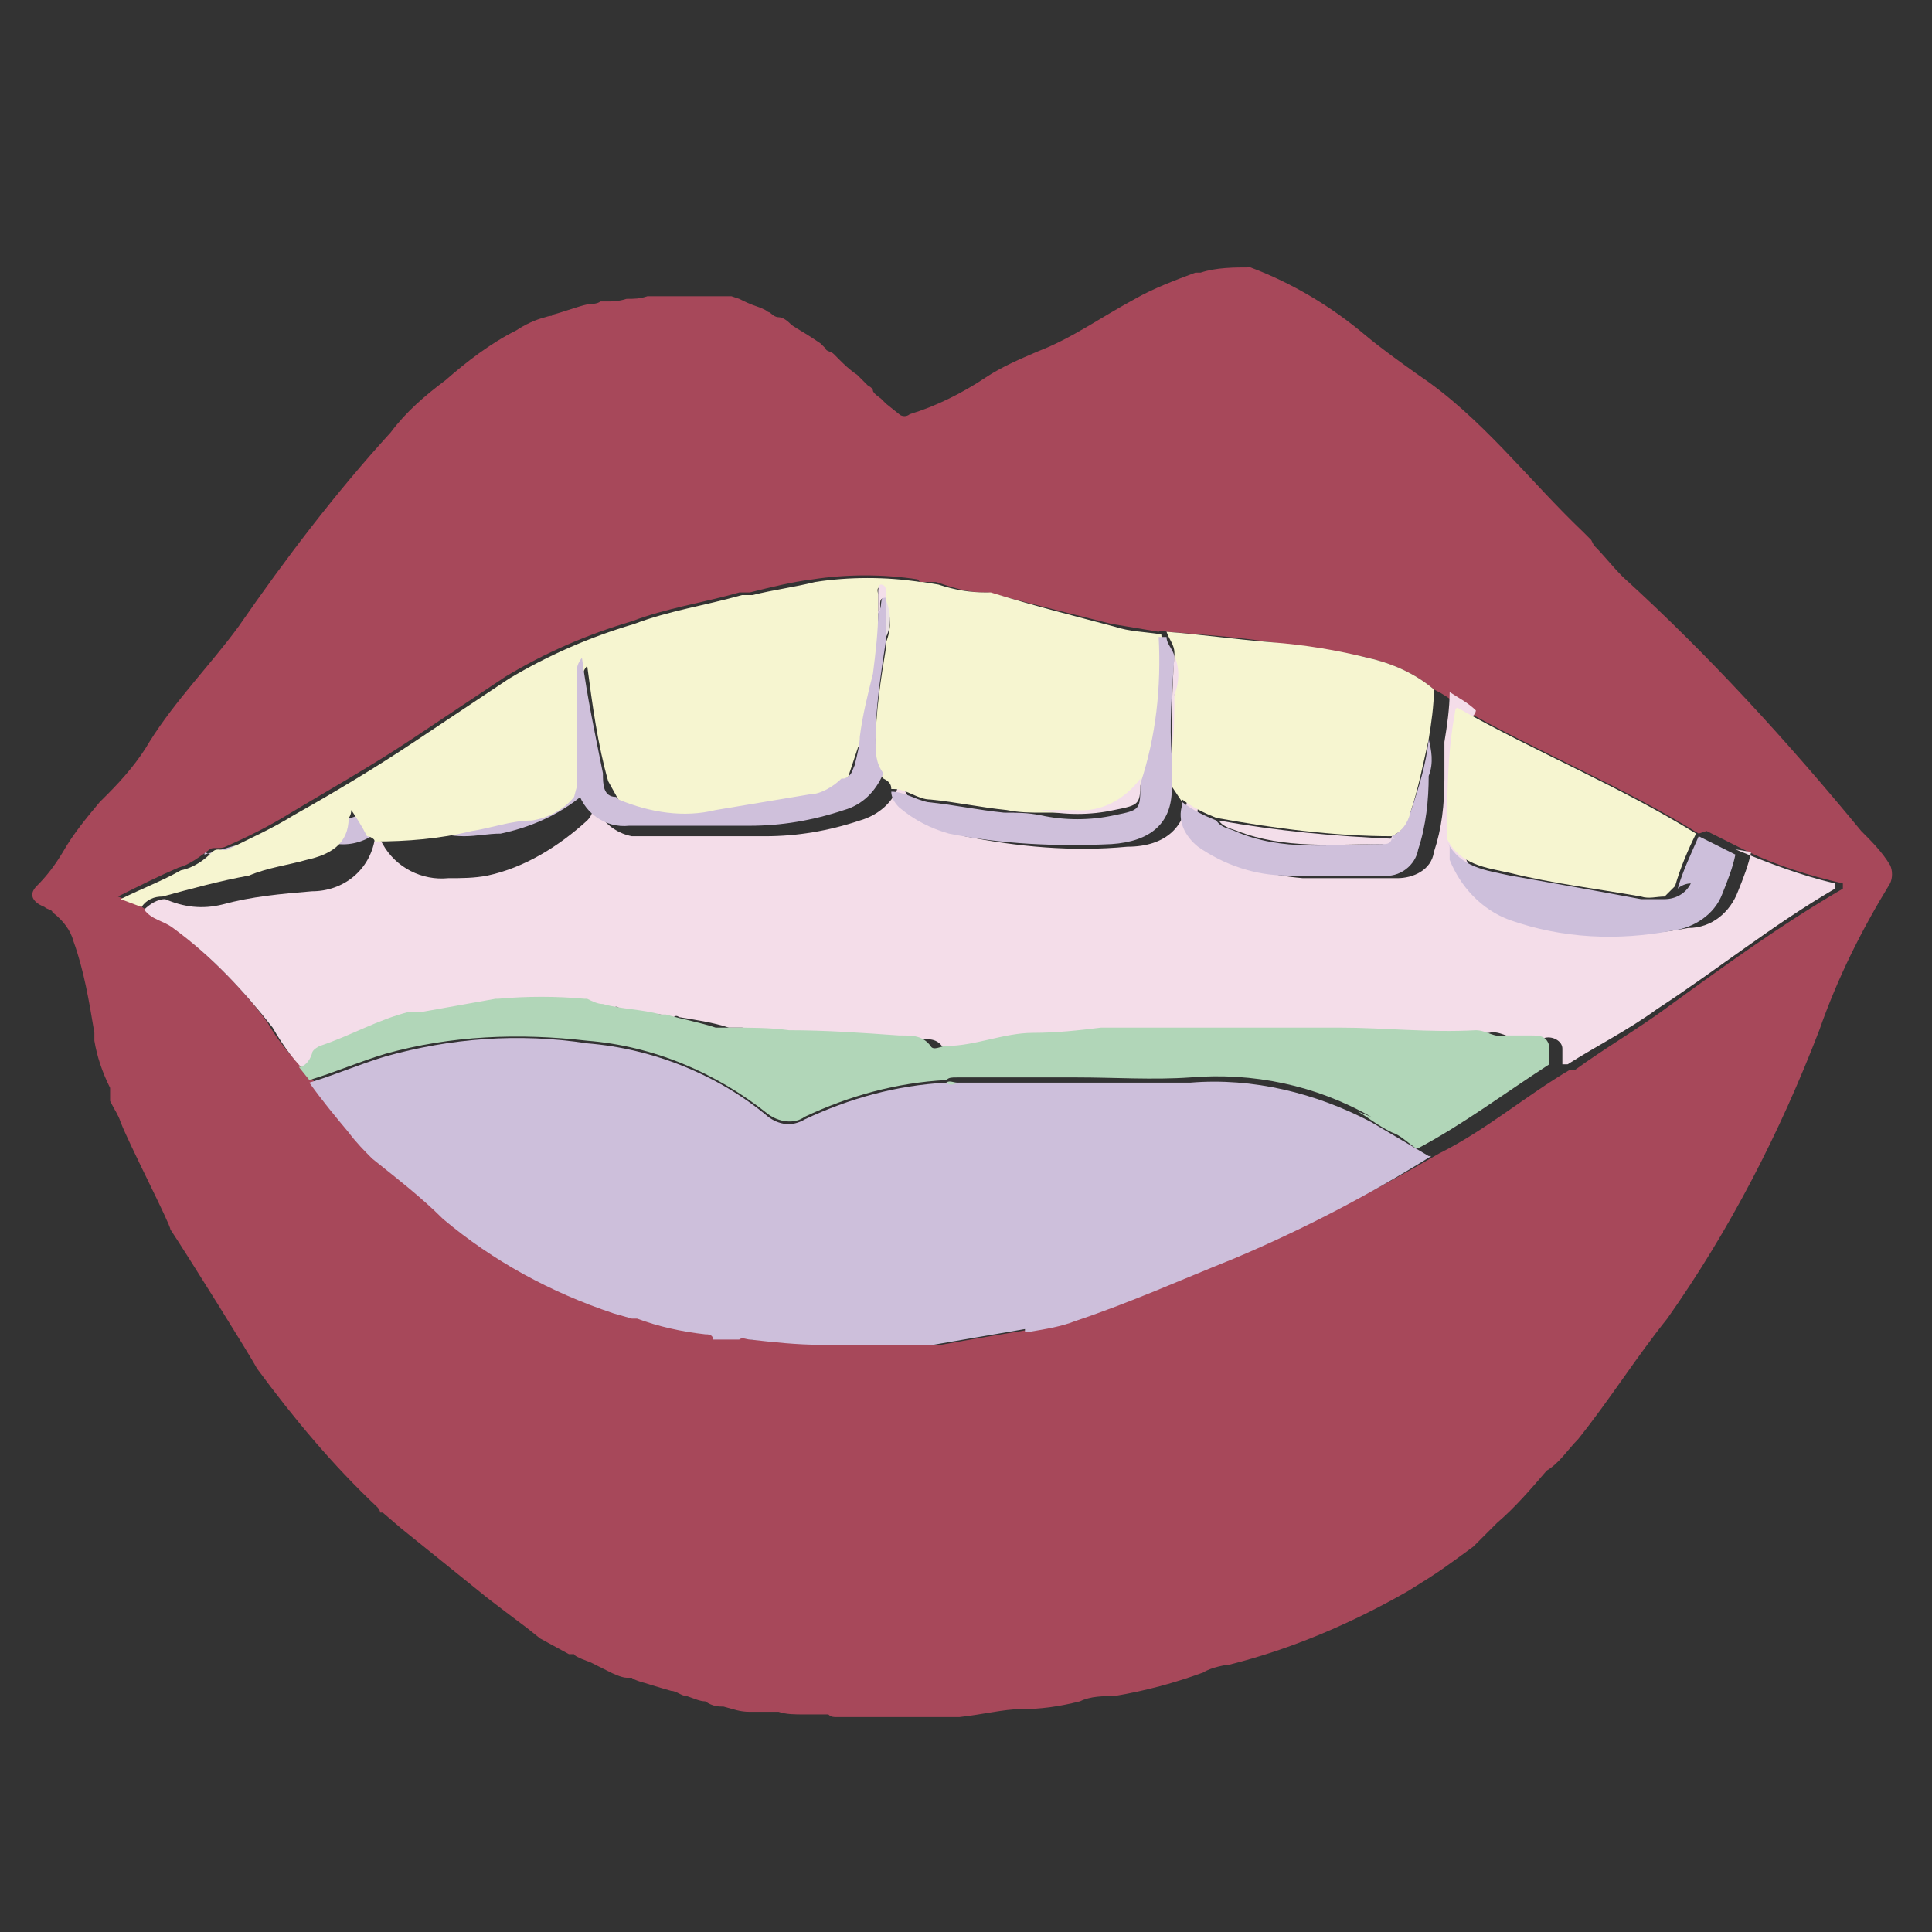
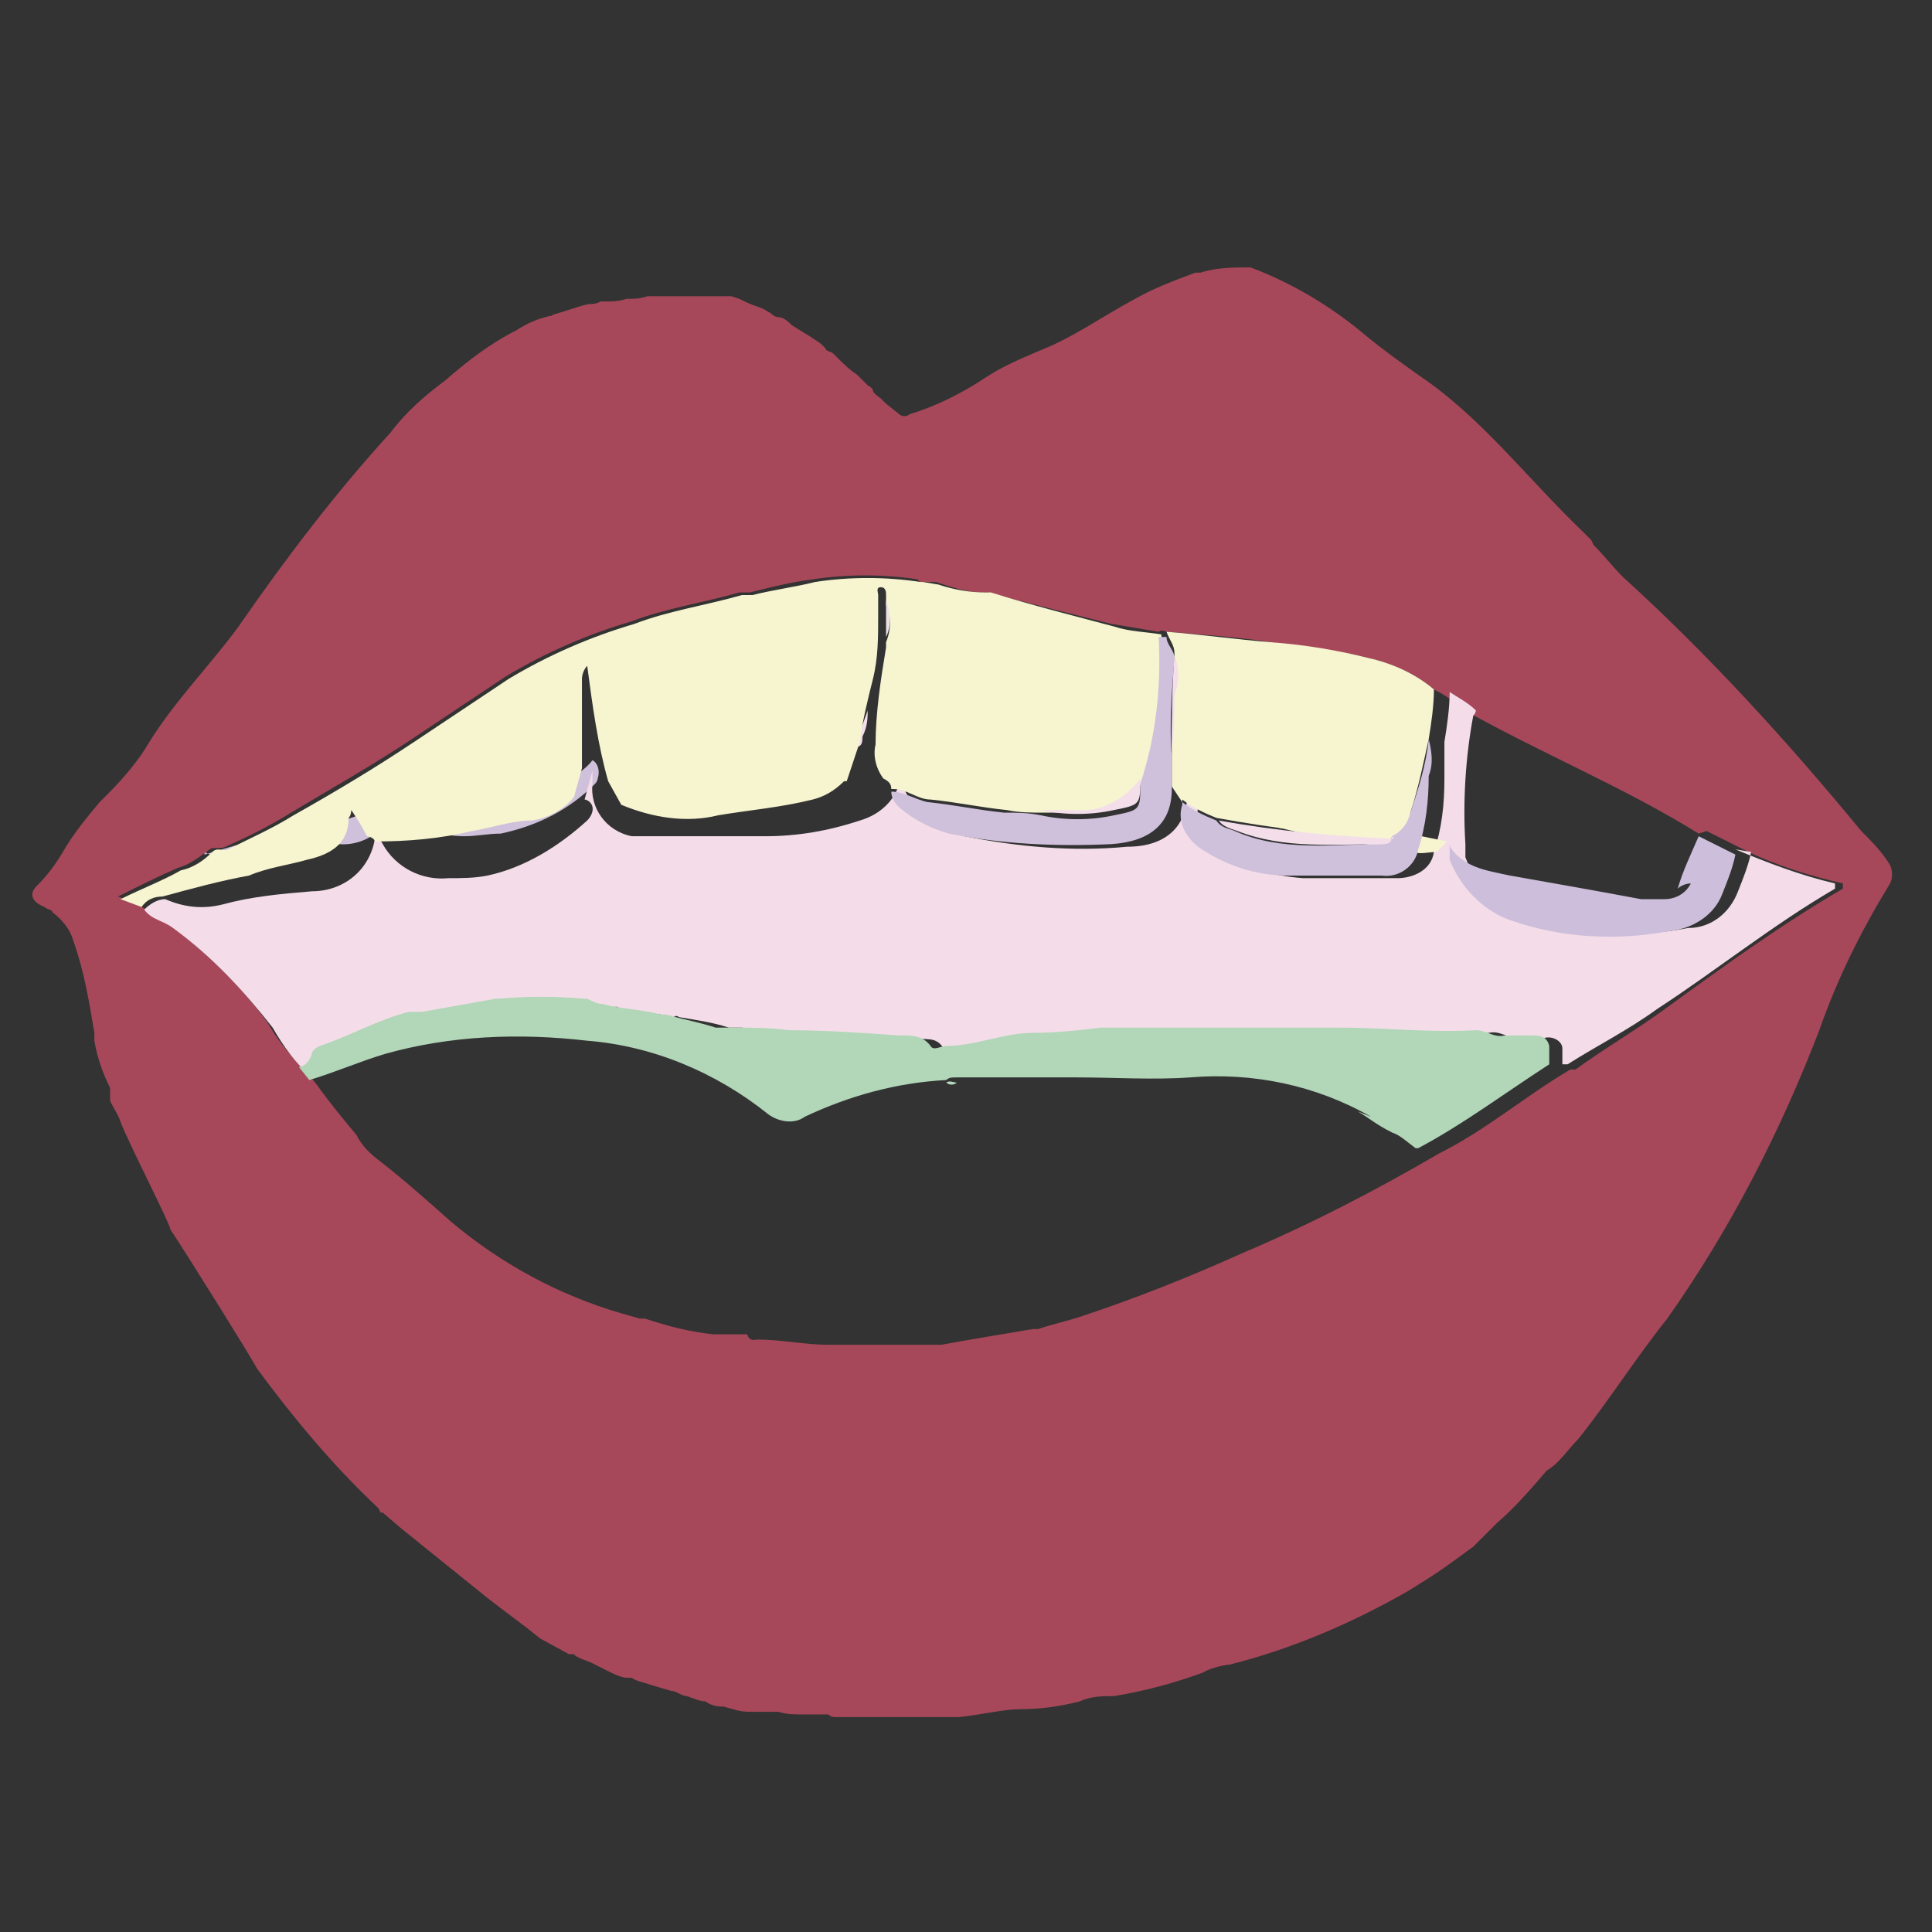
<svg xmlns="http://www.w3.org/2000/svg" id="_レイヤー_1" data-name="レイヤー_1" version="1.1" viewBox="0 0 73.7 73.7">
  <rect x="0" y="0" width="73.7" height="73.7" fill="#333333" stroke="none" />
  <defs>
    <style>
      .st0 {
        fill: none;
      }

      .st1 {
        fill: #cfc0db;
      }

      .st2 {
        fill: #b7d8bd;
      }

      .st3 {
        fill: #cdbfdb;
      }

      .st4 {
        fill: #f6f5d0;
      }

      .st5 {
        fill: #f4dde9;
      }

      .st6 {
        fill: #f3deea;
      }

      .st7 {
        fill: #a7485a;
      }

      .st8 {
        fill: #ebe1e5;
      }

      .st9 {
        fill: #b1d6b8;
      }
    </style>
  </defs>
  <path id="_パス_1088" data-name="パス_1088" class="st1" d="M15.4,30.6c1.2,0,2.3-.2,3.5-.4.7-.1,1.5-.3,2.2-.4.6,0,1.2-.4,1.5-.8.2.1.3.4.2.7,0,0,0,.1-.1.2-1,1-2.2,1.6-3.6,1.9-.5,0-.9.1-1.4.1-1,0-1.9-.4-2.3-1.3" />
  <path id="_パス_1089" data-name="パス_1089" class="st1" d="M7.8,32.6c1-.3,2-.6,3.1-.8.7-.2,1.4-.4,2.1-.5.9-.2,1.5-.5,1.5-1.5,0,0,0-.2,0-.3.2.3.4.6.6.9-.1,1.1-1.1,1.9-2.2,1.8-1.1,0-2.1.2-3.1.5-.7.2-1.4.1-2-.2" />
  <path id="_パス_1092" data-name="パス_1092" class="st6" d="M33.1,27c0,.4,0,.7-.2,1.1,0,.2,0,.4-.3.4l.5-1.4" />
  <path id="_パス_1094" data-name="パス_1094" class="st6" d="M24.5,29.2c-.6,0-.5-.4-.5-.8l.5.8" />
  <path id="_パス_1096" data-name="パス_1096" class="st6" d="M32.6,28.4h-.1c0,.1.1,0,.1,0" />
  <g>
    <rect class="st0" x="1" y="10.5" width="71.4" height="55.5" />
    <path id="_パス_1077" data-name="パス_1077" class="st7" d="M23.3,63.8s-.6-.3-.8-.4c0,0-.6-.2-.6-.3,0,0-.1,0-.2,0l-1.1-.6c0,0-.5-.4-.5-.4,0,0-1.6-1.2-1.7-1.3l-3.1-2.5s-.7-.6-.7-.6h-.1c0-.1-.1-.2-.1-.2-1.7-1.6-3.2-3.4-4.6-5.3-.2-.4-2.7-4.4-3.3-5.3,0-.2-1.6-3.3-1.9-4.1-.1-.3-.2-.4-.4-.8h0c0-.1,0-.2,0-.2h0c0-.1,0-.3,0-.3-.3-.6-.5-1.2-.6-1.8,0,0,0-.3,0-.3-.2-1.2-.4-2.4-.8-3.5-.1-.4-.4-.8-.8-1.1,0-.1-.2-.1-.3-.2-.5-.2-.6-.5-.3-.8.4-.4.7-.8,1-1.3.4-.7.9-1.3,1.4-1.9.2-.2.2-.2.3-.3.6-.6,1.2-1.3,1.6-2,1-1.6,2.3-2.9,3.4-4.4,1.8-2.6,3.7-5.1,5.8-7.4h0c.6-.8,1.3-1.4,2.1-2,.8-.7,1.7-1.4,2.7-1.9.3-.2.7-.4,1.1-.5.3-.1.2,0,.3-.1.4-.1,1.2-.4,1.4-.4,0,0,.3,0,.4-.1h.3c.1,0,.4,0,.7-.1.3,0,.5,0,.8-.1.2,0,.4,0,.4,0,.2,0,.3,0,.6,0,.3,0,.9,0,1.1,0,.3,0,.3,0,.5,0,.2,0,.4,0,.6,0,0,0,.3.1.3.1,0,0,0,0,0,0,.2.1.4.2.7.3,0,0,.3.1.4.2.1,0,.2.2.4.2.2,0,.4.2.5.3.3.2.5.3.8.5,0,0,.3.2.3.2,0,0,.1.1.2.2,0,.1.2.1.3.2s.1.1.2.2c.2.2.4.4.7.6h0s.4.4.4.4c0,0,.2.1.2.2s.3.3.3.3c0,0,0,0,0,0l.2.2.5.4c.1.1.3.1.4,0,1-.3,2-.8,2.9-1.4.6-.4,1.3-.7,2-1,1.3-.5,2.4-1.3,3.7-2,.7-.4,1.5-.7,2.3-1h.2c.6-.2,1.3-.2,1.9-.2h0c1.6.6,3.1,1.5,4.4,2.6.6.5,1.3,1,2,1.5,2.4,1.6,4.2,4,6.3,6,.1.1.2.2.3.3,0,0,0,0,.1.2.4.4.7.8,1.1,1.2,3.3,3,6.3,6.3,9.1,9.7.4.4.8.8,1.1,1.3.1.2.1.5,0,.7-1.1,1.8-2,3.6-2.7,5.6-1.5,3.9-3.4,7.6-5.8,11-1.2,1.5-2.2,3.1-3.4,4.6-.4.4-.7.9-1.2,1.2-.6.7-1.2,1.4-1.9,2-.2.2-.2.2-.4.4l-.5.5c-1.1.8-1.2.9-2.5,1.7-2.1,1.2-4.4,2.2-6.8,2.8-.1,0-.7.1-1,.3-1.1.4-2.2.7-3.4.9-.4,0-.9,0-1.3.2-.8.2-1.5.3-2.3.3h0c-.6,0-1.4.2-2.3.3h-1.6s-.9,0-.9,0h-2.2c-.1,0-.2,0-.3-.1h-.9c-.4,0-.7,0-1-.1,0,0-.2,0-.3,0-.3,0-.5,0-.8,0-.4,0-.6-.1-1-.2-.2,0-.4,0-.7-.2-.2,0-.4-.1-.7-.2-.2,0-.4-.2-.6-.2,0,0-.7-.2-1-.3,0,0-.4-.1-.5-.2,0,0-.2,0-.2,0-.2,0-.6-.2-.6-.2M64.8,31.8c-2.9-1.8-6.1-3.1-9.1-4.8-.3-.3-.6-.5-1-.7-.7-.6-1.6-1-2.5-1.2-1.2-.3-2.5-.4-3.7-.6-1.3-.2-2.7-.3-4-.4,0,0-.2-.1-.3,0-.6-.1-1.2-.2-1.8-.3-1.6-.4-3.2-.8-4.7-1.2h-.2c-.6,0-1.2-.2-1.8-.4,0,0,0,0,0,0h-.6c0,0-.1-.1-.1-.1-1.3-.2-2.7-.2-4,0-.8.1-1.6.3-2.4.5h-.2c0,0-.2,0-.2,0,0,0,0,0,0,0-1.4.4-2.8.6-4.1,1.1-1.7.5-3.3,1.2-4.8,2.1-1.2.8-2.4,1.6-3.6,2.4-1.5,1-3.1,1.9-4.6,2.8-.8.5-1.6.9-2.5,1.3-.2.1-.5,0-.6.1-.4.3-.8.6-1.2.7-.7.3-1.5.7-2.3,1.1l.8.3c.3.3.8.4,1.1.7,1.4,1.1,2.7,2.3,3.8,3.8.4.7.9,1.3,1.5,1.9l.4.5c.5.7,1,1.3,1.5,1.9.2.4.5.7.9,1,.9.7,1.8,1.5,2.7,2.3,1.9,1.6,4.1,2.8,6.5,3.5h0c0,0,.7.2.7.2h.2c.9.3,1.7.5,2.6.6,0,0,.2,0,.3,0h1c.1.3.3.2.4.2.9,0,1.8.2,2.7.2,1.3,0,2.5,0,3.8,0,.2,0,.4,0,.5,0,1.1-.2,2.3-.4,3.5-.6h.2c.6-.2,1.1-.3,1.7-.5,2.1-.7,4.1-1.5,6.1-2.4,2.6-1.1,5.1-2.4,7.5-3.8,1.8-.9,3.3-2.2,5-3.2h.2c1.1-.8,2.3-1.5,3.4-2.3,2.2-1.6,4.4-3.2,6.8-4.6,0,0,0,0,0-.2-1.3-.3-2.6-.7-3.8-1.3l-1.4-.7M2.9,33.3s0,0,0,0c0,0,0,0,0,0h0s0,0,0,0" />
    <path id="_パス_1078" data-name="パス_1078" class="st5" d="M66.2,32.4c1.2.5,2.5,1,3.8,1.3,0,0,0,.1,0,.2-2.4,1.4-4.5,3.1-6.8,4.6-1.1.8-2.3,1.4-3.4,2.1h-.2c0-.2,0-.4,0-.6,0,0,0,0,0,0,0,0,0,0,0,0,0-.3-.4-.5-.7-.4,0,0,0,0,0,0-.3,0-.7,0-1,0-.4,0-.7-.3-1.1-.2-1.7.1-3.4-.1-5.2-.1-3,0-6,0-9,0h-.1c-.9,0-1.8.2-2.6.2-1.1,0-2.2.4-3.3.5-.2,0-.5.1-.6,0-.3-.5-.7-.3-1.1-.4h-.1c-1.4-.1-2.8-.2-4.2-.2-.8,0-1.6-.1-2.3-.2h0s0,0,0,0c-.2,0-.3,0-.5,0-.6-.2-1.3-.3-1.9-.4,0,0-.1-.1-.2,0-.7-.2-1.5-.1-2.2-.4h0c-.2.1-.4,0-.6,0h-.1c-1.1-.1-2.2-.1-3.3,0h-.1c0,0-2.8.5-2.8.5h0c-.2,0-.3.1-.5.1-1.2.3-2.3.9-3.4,1.3-.1,0-.2.1-.3.3,0,.2-.3.4-.5.5-.6-.5-1.1-1.2-1.5-1.9-1.1-1.4-2.3-2.7-3.8-3.8-.4-.3-.8-.3-1.1-.7.2-.2.5-.4.8-.4.7.3,1.4.4,2.2.2,1.1-.3,2.2-.4,3.4-.5,1.2,0,2.2-.8,2.4-2,.1,0,.2,0,.3.2.5.9,1.5,1.4,2.5,1.3.5,0,1,0,1.5-.1,1.4-.3,2.7-1.1,3.8-2.1.2-.2.3-.5.1-.7,0,0-.1-.1-.2-.1l.3-1.1c0,.2,0,.4,0,.5-.1.9.5,1.8,1.5,2,.2,0,.3,0,.5,0,1.5,0,3,0,4.6,0,1.2,0,2.4-.2,3.6-.6.7-.2,1.3-.7,1.5-1.4.2,0,.2.3.3.4,0,.2,0,.5.3.6.6.5,1.2.8,1.9,1,2,.4,4.1.6,6.2.4,1.5,0,2.3-.8,2.3-2.1l.4.6c-.1.6.1,1.3.6,1.6,1,.7,2.2,1,3.4,1.1,1.2,0,2.4,0,3.6,0,.6,0,1.3-.3,1.4-1,.3-.9.4-1.8.4-2.8,0-.5,0-.9,0-1.4.1-.6.2-1.3.2-1.9.3.2.7.4,1,.7,0,0,0,.1-.1.2-.3,1.6-.4,3.3-.3,4.9,0,.2,0,.4,0,.5.4,1.1,1.2,1.9,2.3,2.3,2,.7,4.1.8,6.2.4.9,0,1.6-.6,1.9-1.4.2-.5.4-1,.5-1.5" />
-     <path id="_パス_1079" data-name="パス_1079" class="st3" d="M39.1,50.7c-1.2.2-2.3.4-3.5.6-.2,0-.4,0-.5,0-1.3,0-2.5,0-3.8,0-.9,0-1.8-.1-2.7-.2-.1,0-.3-.1-.4,0h-1c0-.2-.2-.2-.3-.2-.9-.1-1.8-.3-2.6-.6h-.2c0,0-.7-.2-.7-.2h0c-2.4-.8-4.6-2-6.5-3.6-.8-.8-1.7-1.5-2.7-2.3-.3-.3-.6-.6-.9-1-.5-.6-1-1.2-1.5-1.9,1-.3,1.9-.7,2.9-1,2.5-.7,5.1-.9,7.7-.5,2.5.2,5,1.2,6.9,2.8.4.3.9.4,1.4.1,1.7-.8,3.5-1.3,5.4-1.4.2,0,.3,0,.4,0h1.1s3.5,0,3.5,0c1.4,0,2.9,0,4.3,0,2.4-.2,4.8.4,6.9,1.5l2.2,1.3h.1c-2.4,1.5-4.9,2.8-7.5,3.9-2,.8-4,1.7-6.1,2.4-.5.2-1.1.3-1.7.4h-.2" />
    <path id="_パス_1080" data-name="パス_1080" class="st4" d="M34,30.1c0-.2-.1-.3-.3-.4-.3-.4-.4-.9-.3-1.3,0-1.2.2-2.5.4-3.7,0,0,0,0,0,0,0,0,0,0,0,0v-.2c.2-.5.2-1,0-1.4,0,0,0,0,0-.1,0,0,0-.2,0-.3,0-.1,0-.3-.2-.3-.2,0-.1.2-.1.3,0,.3,0,.5,0,.8,0,.8,0,1.6-.2,2.4-.2.8-.4,1.6-.5,2.4l-.5,1.5h-.1c-.4.4-.8.6-1.2.7-1.2.3-2.4.4-3.6.6-1.2.3-2.5.1-3.7-.4l-.5-.9c-.4-1.4-.6-2.9-.8-4.4-.1.1-.2.3-.2.5,0,1.1,0,2.3,0,3.4-.1.4-.2.7-.3,1.1-.4.5-1,.8-1.6.9-.8,0-1.6.3-2.3.4-1.2.3-2.5.4-3.7.4,0-.1-.2-.2-.3-.2-.2-.4-.4-.7-.6-1,0,0,0,.2-.1.3,0,1-.7,1.4-1.6,1.6-.7.2-1.5.3-2.2.6-1.1.2-2.2.5-3.3.8-.3,0-.6.1-.8.4l-.8-.3c.8-.4,1.6-.7,2.3-1.1.5-.1.9-.4,1.2-.7.2-.2.4,0,.6-.1.8-.4,1.7-.8,2.5-1.3,1.6-.9,3.1-1.8,4.6-2.8,1.2-.8,2.4-1.6,3.6-2.4,1.5-.9,3.1-1.6,4.8-2.1,1.3-.5,2.7-.7,4.1-1.1h0s0,0,0,0h.2s.2,0,.2,0c.8-.2,1.6-.3,2.4-.5,1.3-.2,2.7-.2,4,0h.1s.6.1.6.1h0c.6.2,1.2.3,1.8.3h.2c1.6.5,3.2.9,4.7,1.3.6.2,1.2.2,1.8.3.2,1.9,0,3.8-.7,5.6-.5.8-1.5,1.3-2.5,1.2-.4,0-.9,0-1.3,0-.5,0-.9,0-1.4-.1-1-.1-1.9-.3-2.9-.4-.5,0-.9-.4-1.4-.4" />
    <path id="_パス_1081" data-name="パス_1081" class="st9" d="M52.3,42.6c-2.1-1.2-4.5-1.7-6.9-1.5-1.4.1-2.9,0-4.3,0-.8,0-1.4,0-2.2,0-.4,0-.8,0-1.3,0h-1.1c-.2,0-.3,0-.4.1-1.9.1-3.7.6-5.4,1.4-.4.3-1,.2-1.4-.1-2-1.6-4.4-2.6-6.9-2.8-2.6-.3-5.2-.2-7.7.5-1,.3-1.9.7-2.9,1l-.4-.5c.2,0,.4-.2.5-.5,0-.1.1-.2.3-.3,1.2-.4,2.2-1,3.4-1.3.2,0,.3,0,.5,0h0c0,0,2.8-.5,2.8-.5h.1c1.1-.1,2.2-.1,3.3,0h.1c.2.1.4.2.6.2h0c.7.2,1.5.2,2.2.4h.2c.7.2,1.3.3,1.9.5.2,0,.3,0,.5,0h0c.8,0,1.6,0,2.3.1,1.4,0,2.8.1,4.2.2h.1c.4,0,.8,0,1.1.4.1.2.4,0,.6,0,1.1,0,2.2-.5,3.3-.5.9,0,1.8-.1,2.6-.2,0,0,0,0,.1,0,3,0,6,0,9,0,1.7,0,3.4.2,5.2.1.4,0,.7.3,1.1.2.3,0,.7,0,1,0,.3,0,.6,0,.7.4,0,0,0,0,0,0,0,0,0,0,0,0,0,.2,0,.4,0,.6,0,0,0,0,0,.1-1.7,1.1-3.3,2.3-5,3.2h-.1c-.4-.3-.6-.5-.9-.6-.6-.3-.8-.5-1.3-.8" />
    <path id="_パス_1082" data-name="パス_1082" class="st4" d="M45.1,30.6l-.4-.6v-1.3c0,0,0-.2,0-.2,0-.7,0-1.4.1-2.1.1-.5,0-1,0-1.5,0-.3-.2-.5-.3-.8,1.3.1,2.7.3,4,.4,1.3.1,2.5.3,3.7.6.9.2,1.8.6,2.5,1.2,0,.6-.1,1.3-.2,1.9-.2.9-.4,1.9-.7,2.8,0,.4-.3.7-.7.9-2.2,0-4.5-.3-6.7-.7-.5-.2-.9-.4-1.3-.7" />
-     <path id="_パス_1083" data-name="パス_1083" class="st4" d="M55.2,32.1c0-1.6,0-3.3.3-4.9,0,0,0-.2.1-.2,3,1.7,6.2,3,9.1,4.8-.3.6-.6,1.3-.8,2l-.4.4c-.3,0-.6.1-.9,0-1.7-.3-3.4-.5-5-.9-.9-.2-1.9-.3-2.4-1.3" />
+     <path id="_パス_1083" data-name="パス_1083" class="st4" d="M55.2,32.1l-.4.4c-.3,0-.6.1-.9,0-1.7-.3-3.4-.5-5-.9-.9-.2-1.9-.3-2.4-1.3" />
    <path id="_パス_1084" data-name="パス_1084" class="st3" d="M55.2,32.1c.5,1,1.5,1.1,2.4,1.3,1.7.3,3.4.6,5,.9.3,0,.6,0,.9,0,.4,0,.8-.2,1-.6-.2,0-.4.1-.5.2.2-.7.5-1.3.8-2l1.4.7c-.1.5-.3,1-.5,1.5-.3.8-1.1,1.3-1.9,1.4-2.1.4-4.2.3-6.2-.4-1.1-.4-1.9-1.3-2.3-2.3,0-.2,0-.4,0-.5" />
    <path id="_パス_1085" data-name="パス_1085" class="st1" d="M44.7,28.8v1.3c0,1.3-.8,2-2.3,2.1-2.1.1-4.2,0-6.2-.4-.7-.2-1.3-.5-1.9-1-.2-.2-.3-.4-.3-.6.5,0,.9.3,1.4.4,1,.1,1.9.3,2.9.4.5,0,.9,0,1.4.1.9.2,1.9.2,2.8,0,1-.2,1-.2,1-1.2.6-1.8.8-3.7.7-5.6.1,0,.2,0,.3,0,0,.3.3.5.3.8-.1,1.3-.2,2.5-.1,3.8" />
-     <path id="_パス_1086" data-name="パス_1086" class="st1" d="M23.6,30.5c1.2.5,2.5.7,3.7.4,1.2-.2,2.4-.4,3.6-.6.4,0,.9-.3,1.2-.6h.1c.3-.1.3-.3.4-.5.1-.4.2-.8.2-1.1.1-.8.3-1.6.5-2.4.1-.8.2-1.6.2-2.4.2-.1,0-.5.3-.6,0,0,0,0,0,.1v1.4s0,.2,0,.2h0c-.2,1.3-.4,2.6-.4,3.8,0,.5,0,.9.3,1.3-.3.7-.8,1.2-1.5,1.4-1.2.4-2.4.6-3.6.6-1.5,0-3,0-4.6,0-.9.1-1.8-.5-2-1.5,0-.2,0-.3,0-.5,0-.2,0-.4,0-.5,0-1.1,0-2.3,0-3.4,0-.2.1-.4.2-.5.2,1.5.5,2.9.8,4.4,0,.4,0,.9.5.9" />
    <path id="_パス_1087" data-name="パス_1087" class="st1" d="M45.1,30.6c.4.3.8.5,1.3.7.2.3.5.3.7.4,1.8.8,3.7.5,5.6.5.2,0,.3-.1.4-.3,0,0,0,0,0,0,.4-.2.6-.5.7-.9.3-.9.6-1.8.7-2.8.1.4.2.9,0,1.4,0,.9-.1,1.9-.4,2.8-.1.6-.7,1.1-1.4,1-1.2,0-2.4,0-3.6,0-1.2,0-2.4-.4-3.4-1.1-.5-.4-.8-1-.6-1.6" />
    <path id="_パス_1090" data-name="パス_1090" class="st2" d="M36.1,41.3c.1-.1.3,0,.4,0-.1.1-.3.1-.4,0" />
    <path id="_パス_1091" data-name="パス_1091" class="st6" d="M43.5,29.7c0,1,0,1-1,1.2-.9.2-1.9.2-2.8,0,.4,0,.9,0,1.3,0,1,.1,1.9-.4,2.5-1.2" />
-     <path id="_パス_1093" data-name="パス_1093" class="st6" d="M33.8,22.8c-.4,0-.1.4-.3.6,0-.3,0-.5,0-.8,0-.1,0-.3.1-.3.2,0,.2.2.2.3,0,0,0,.2,0,.3" />
    <path id="_パス_1095" data-name="パス_1095" class="st8" d="M33.8,24.3v-1.4c.2.5.2,1,0,1.4" />
    <path id="_パス_1097" data-name="パス_1097" class="st8" d="M33.8,24.6s0,0,0-.1c0,0,0,0,0,0,0,0,0,0,0,0" />
    <path id="_パス_1098" data-name="パス_1098" class="st6" d="M53.1,31.9c0,.2-.1.3-.3.3,0,0,0,0,0,0-1.9,0-3.8.2-5.6-.5-.3-.1-.6-.2-.7-.4,2.2.4,4.4.6,6.7.7" />
    <path id="_パス_1099" data-name="パス_1099" class="st6" d="M44.7,28.8c0-1.3,0-2.5.1-3.8.2.5.2,1,0,1.5,0,.7,0,1.4-.1,2.1,0,0,0,.2,0,.2" />
  </g>
</svg>